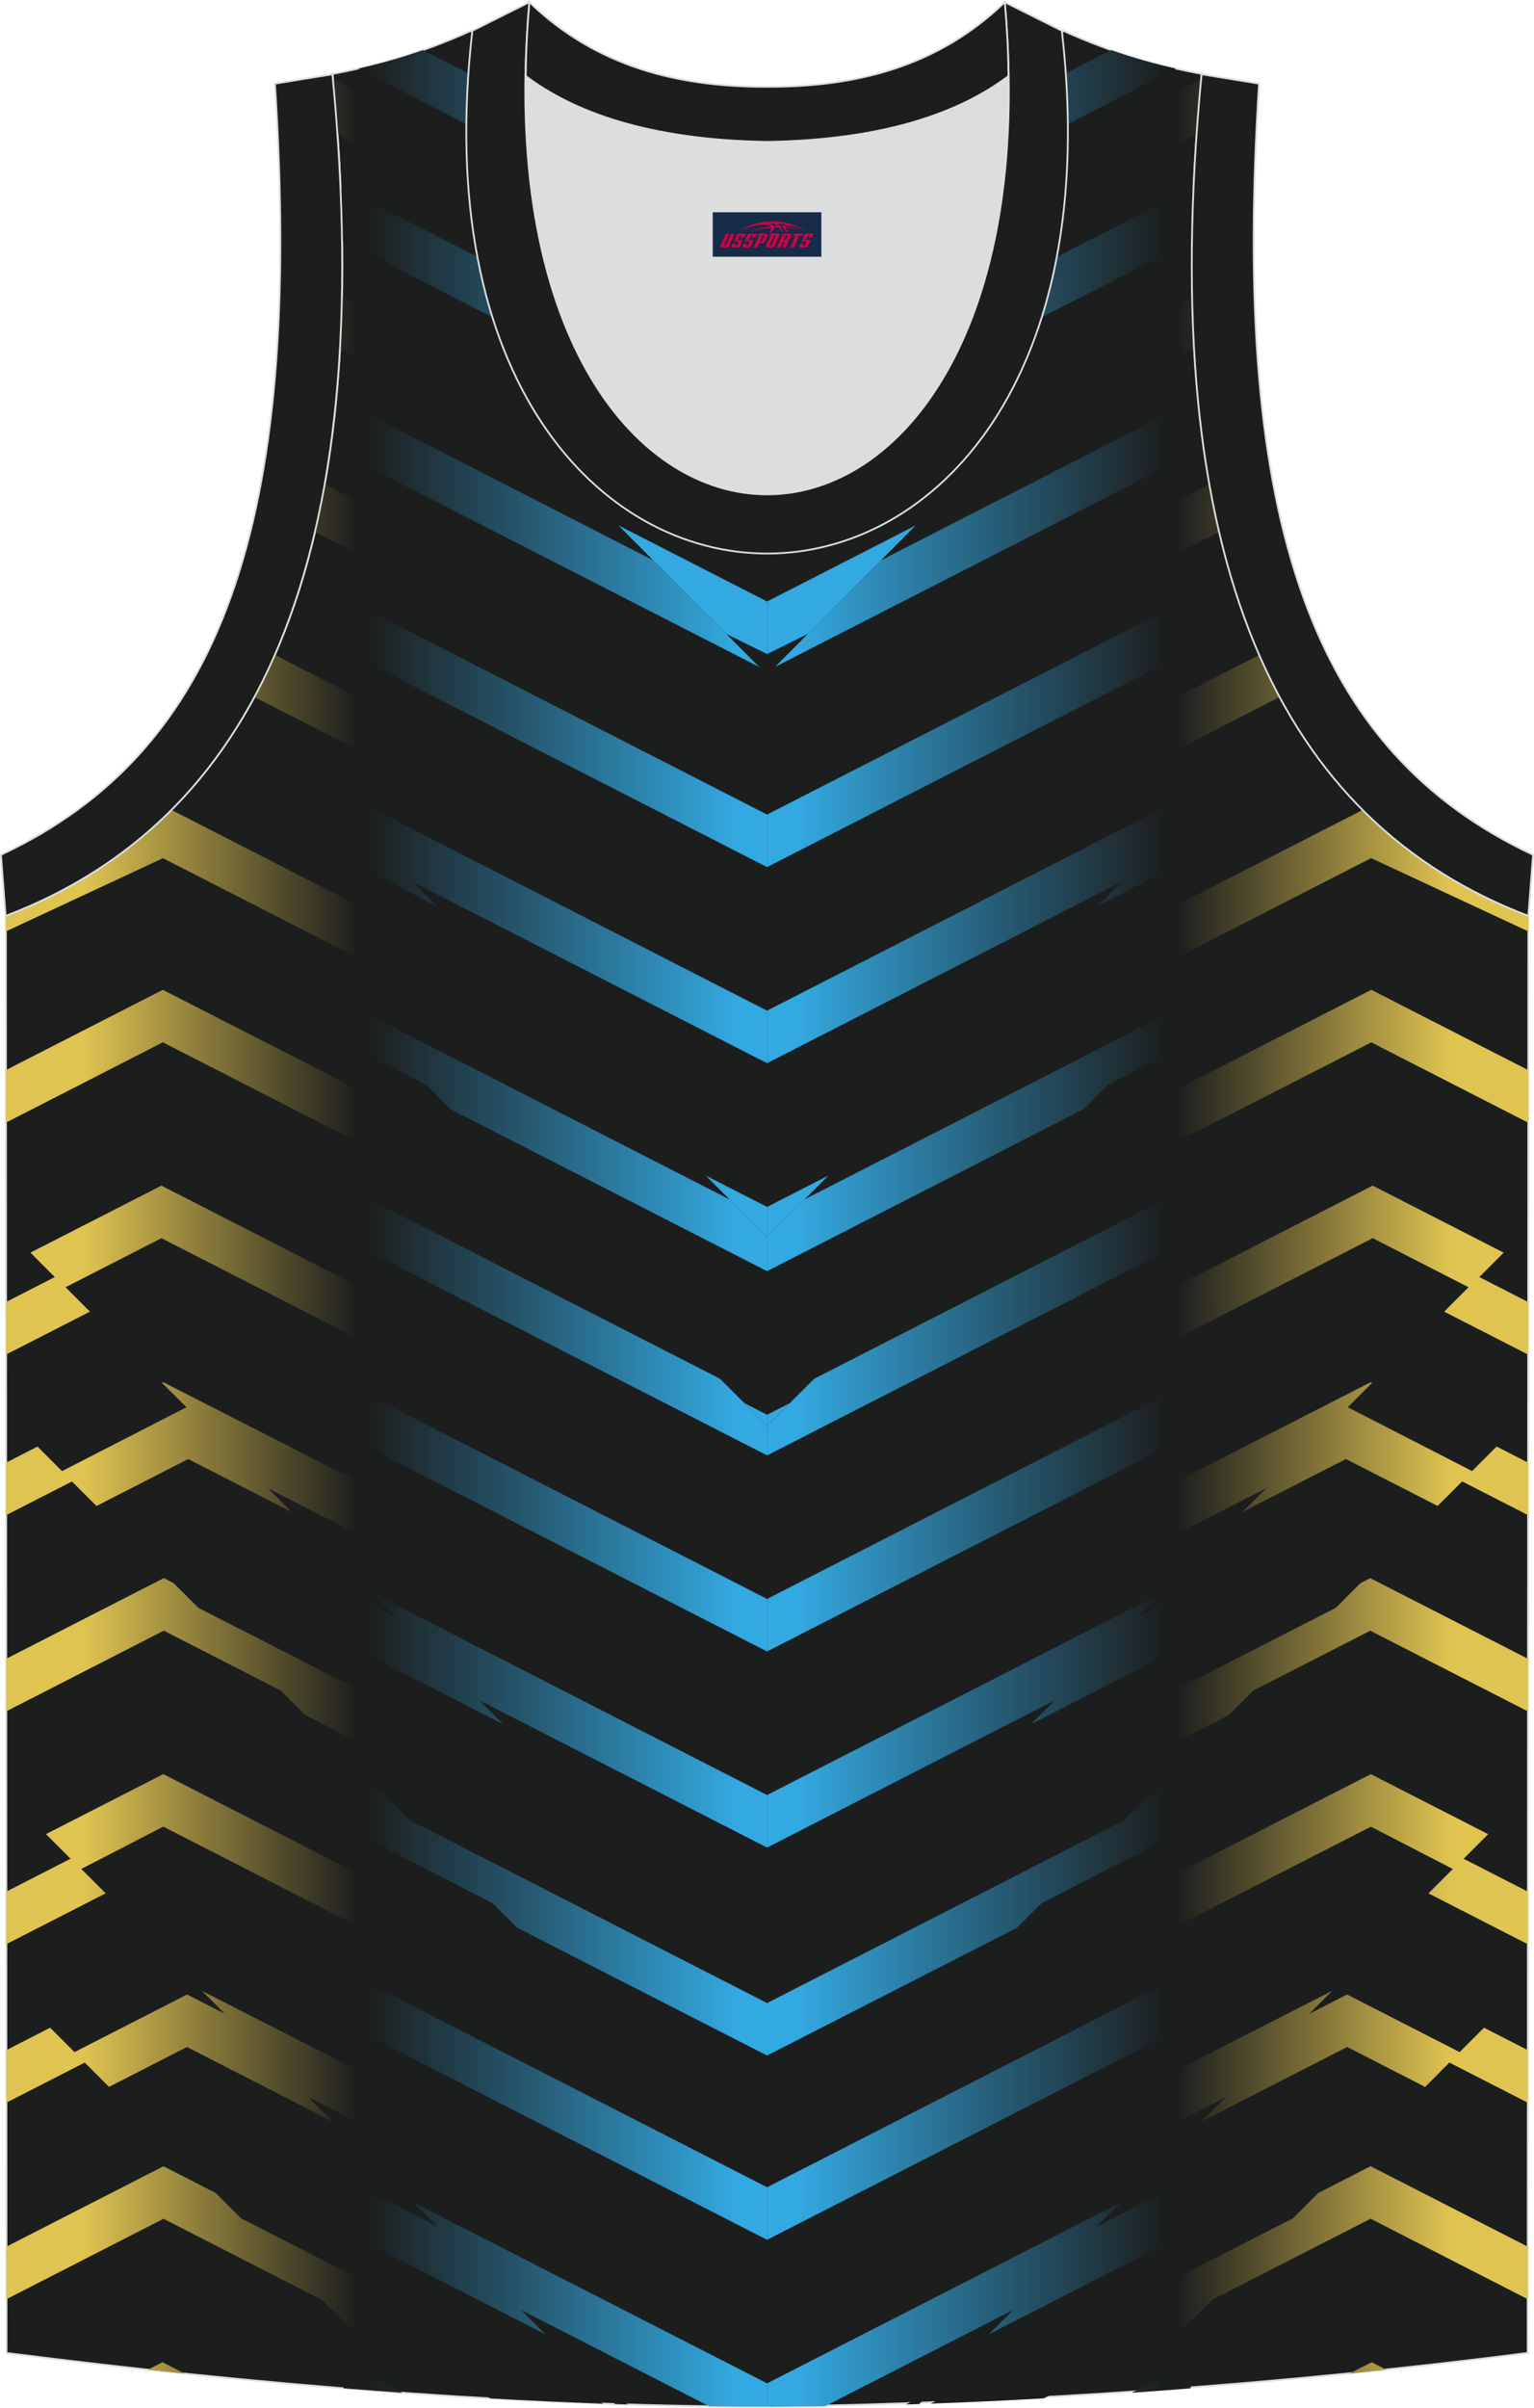
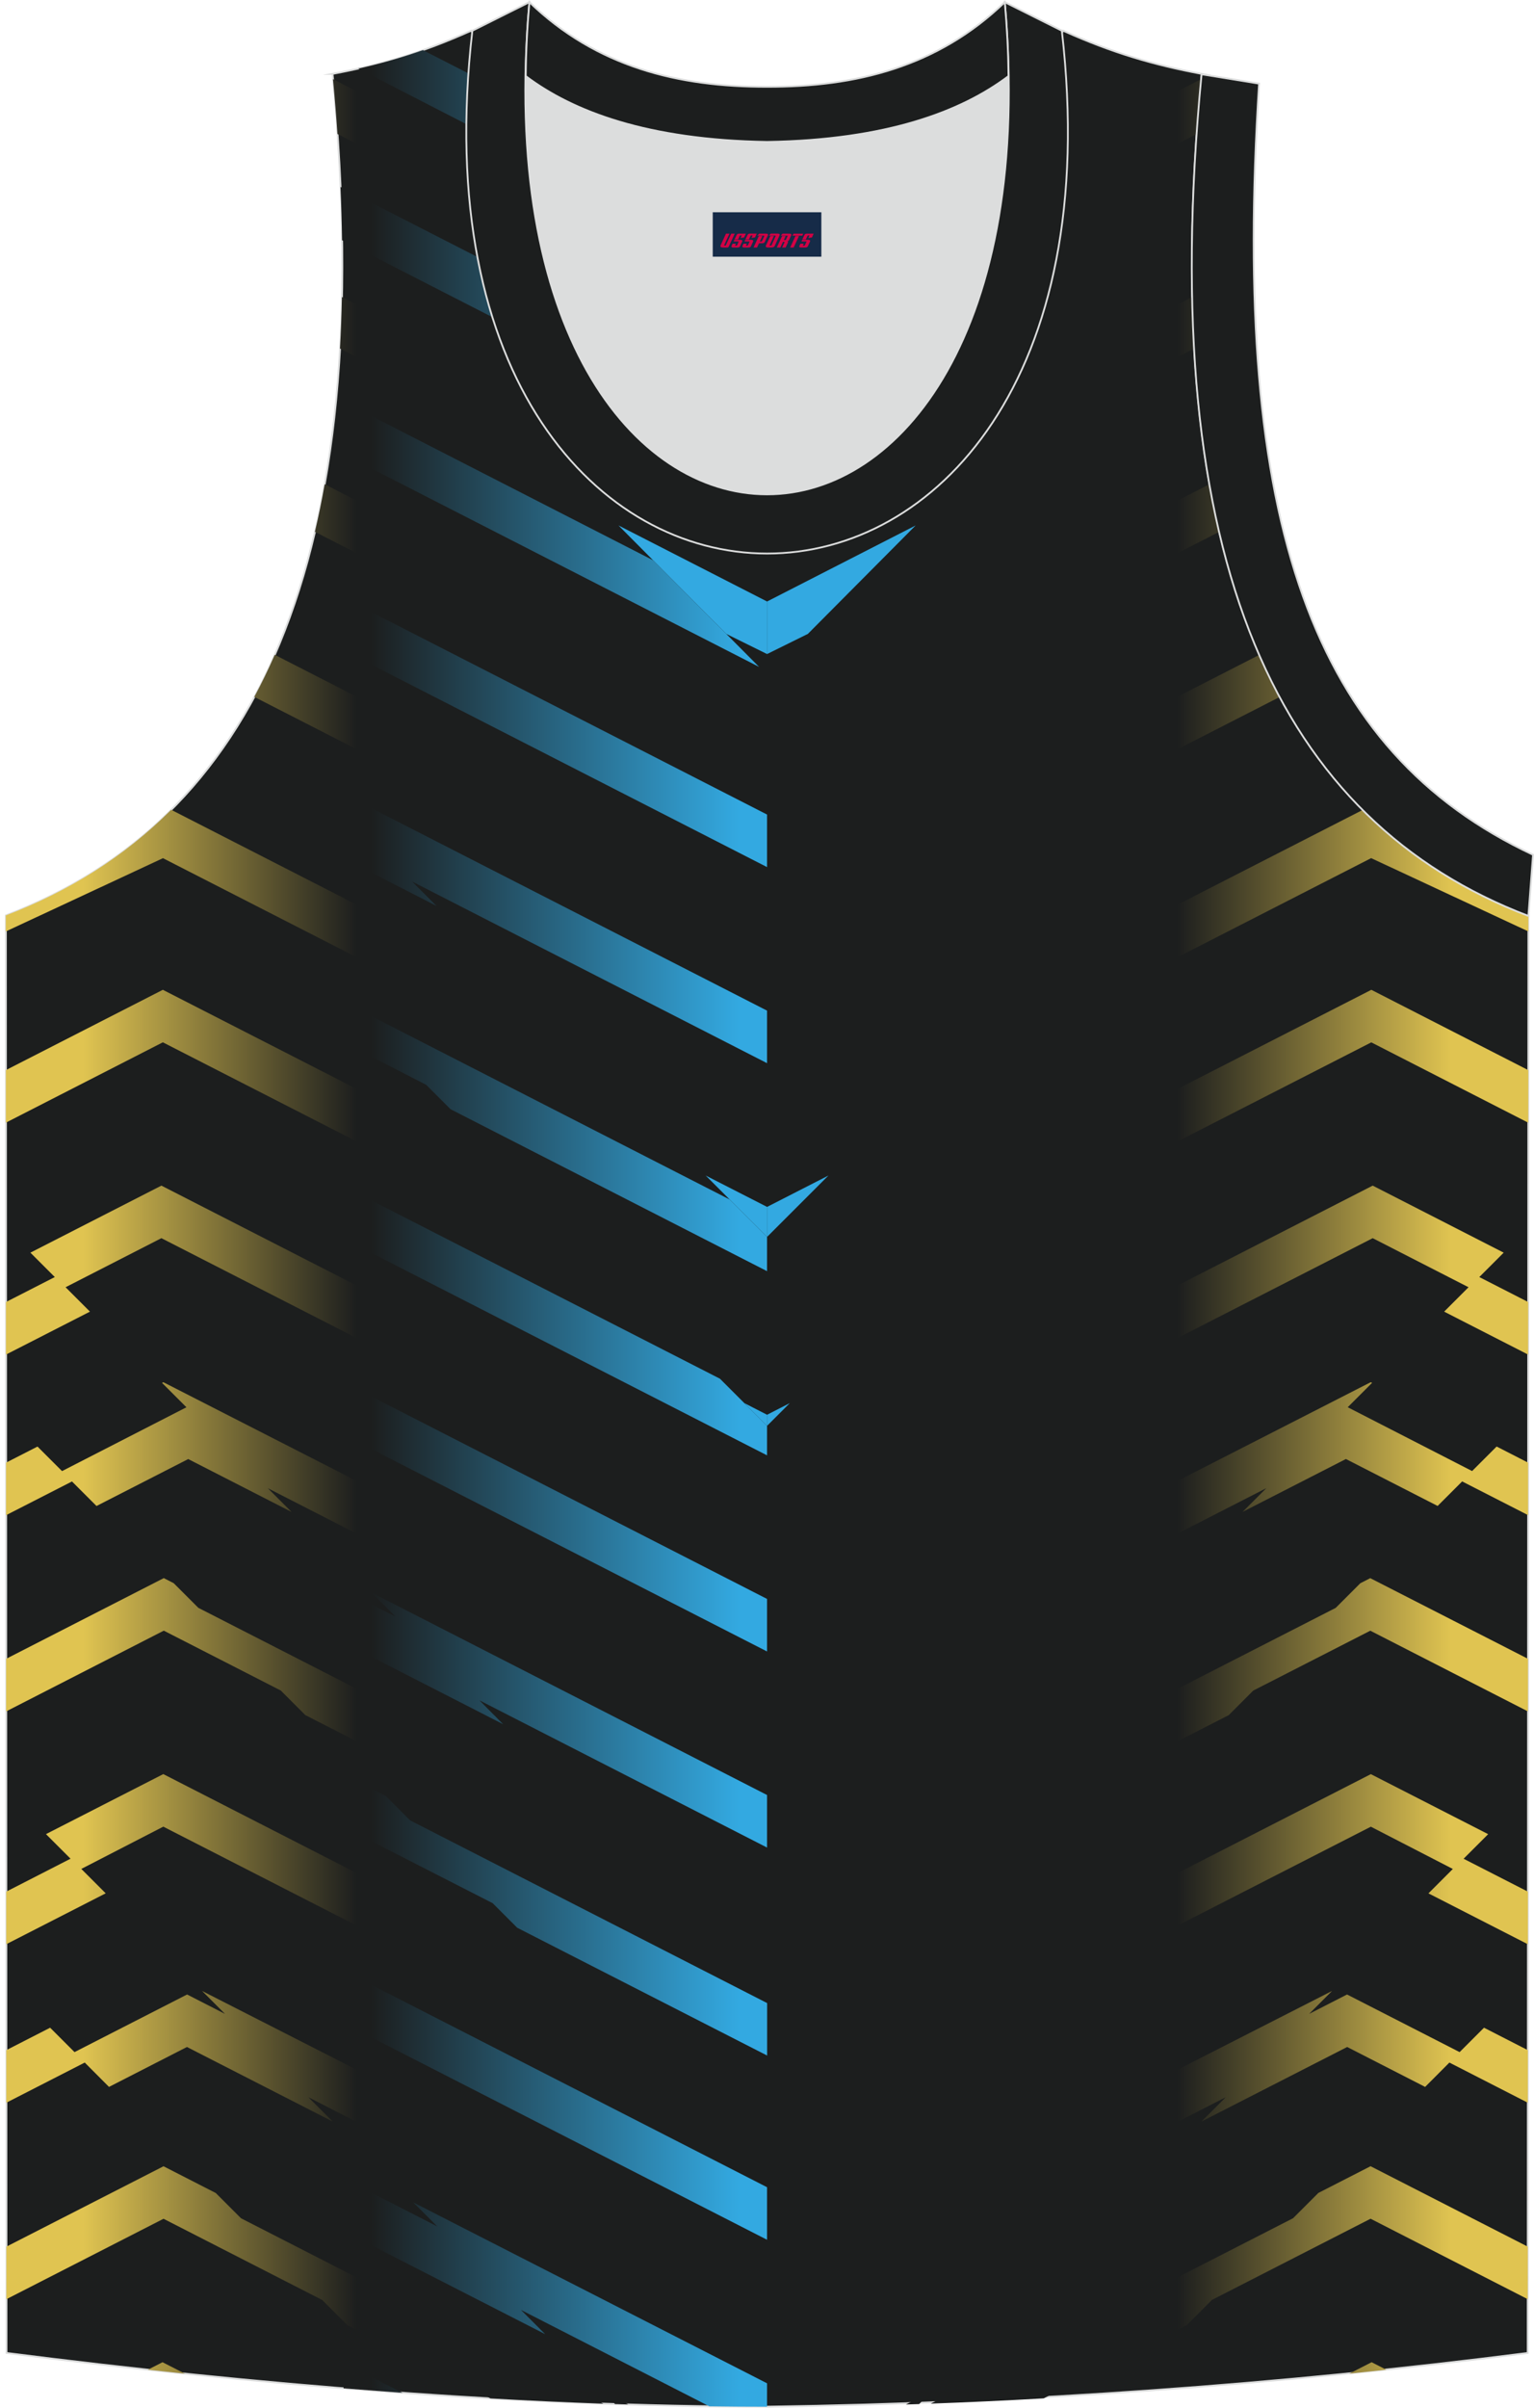
<svg xmlns="http://www.w3.org/2000/svg" version="1.1" id="_x37C_" x="0px" y="0px" width="338.74px" height="531.5px" viewBox="0 0 339.02 531.85" enable-background="new 0 0 339.02 531.85" xml:space="preserve">
  <path fill-rule="evenodd" clip-rule="evenodd" fill="#1C1E1E" stroke="#DCDDDD" stroke-width="0.4" stroke-miterlimit="22.926" d="  M169.57,531.65c57.38-0.83,113.32-4.88,168.06-11.86l0.15-317.6c-54.54-20.78-82.66-77.27-72.2-185.91h0.02  c-10.56-1.98-19.6-4.58-30.64-9.54c-8.72,14.71-36.39,24.14-65.42,24.56c-29.03-0.42-56.7-9.85-65.41-24.56  c-11.06,4.96-20.09,7.56-30.65,9.54h0.02C83.97,124.92,55.84,181.4,1.3,202.19l0.14,317.6C55.75,526.72,114.87,531.65,169.57,531.65  L169.57,531.65z" />
  <g>
    <g>
      <linearGradient id="SVGID_1_" gradientUnits="userSpaceOnUse" x1="91.812" y1="274.302" x2="15.471" y2="274.302">
        <stop offset="0.169" style="stop-color:#1C1E1E" />
        <stop offset="0.963" style="stop-color:#E0C451" />
      </linearGradient>
      <path fill-rule="evenodd" clip-rule="evenodd" fill="url(#SVGID_1_)" d="M135.58,281.17l5.55,5.55l3.17,1.62v-11.61l-26.63-13.62    l-5.55-5.55c-25.37-12.98-50.75-25.95-76.13-38.93L1.3,236.37l0,11.61l34.69-17.75C69.18,247.21,102.38,264.19,135.58,281.17    L135.58,281.17z M73.59,17.44c0.39,4.11,0.72,8.15,0.99,12.12l35.74,18.28l7.78,7.78l20.96,10.72V54.73l-28.18-14.42l-16.52-8.45    l-7.78-7.78L73.59,17.44L73.59,17.44z M75.57,65.57l21.88,11.19l-7.75-7.75l22.67,11.6l18.95,9.69v11.61l-17.83-9.12l7.75,7.75    l-19.01-9.73L75.14,76.96C75.35,73.25,75.49,69.45,75.57,65.57L75.57,65.57z M71.76,106.94c-0.64,3.61-1.36,7.11-2.16,10.51    l69.45,35.53v-11.61L71.76,106.94L71.76,106.94z M60.72,144.62l78.33,40.07v11.61L56.2,153.92    C57.8,150.95,59.31,147.85,60.72,144.62L60.72,144.62z M37.83,178.86l76.48,39.12l-5.35-5.35l30.06,15.38v11.61l-6.22-3.18    l5.35,5.35L36.02,189.55L1.28,205.74l0-3.54C15.27,196.86,27.52,189.17,37.83,178.86L37.83,178.86z M1.32,287.61l10.79-5.52    l-5.39-5.39l28.95-14.81c34.36,17.58,68.71,35.16,103.07,52.73v11.61c-34.36-17.58-68.71-35.16-103.07-52.73l-21.18,10.84    l5.39,5.39l-18.56,9.49L1.32,287.61L1.32,287.61z M1.34,323.09l0,11.61l14.57-7.45l5.42,5.42l20.27-10.37l22.83,11.68l-5.24-5.24    l79.87,40.86v-11.61c-34.28-17.63-68.64-35.13-102.96-52.67l-0.29,0.15l5.39,5.39l-27.49,14.1l-5.42-5.42L1.34,323.09L1.34,323.09    z M1.36,366.43L36.2,348.6l2.2,1.13l5.44,5.44c28.36,14.51,56.73,29.01,85.1,43.52l-5.24-5.24l15.35,7.85v7.36l5.56,5.56v4.09    c-25.72-13.16-51.43-26.3-77.14-39.45l-5.41-5.42L36.2,360.21L1.36,378.05L1.36,366.43L1.36,366.43z M1.38,417.87l0.01,11.61    l21.97-11.24l-5.39-5.39l18.12-9.34c34.34,17.57,68.67,35.13,103.01,52.7v-5.57l5.35,5.35v-5.98l-12.14-6.21l-5.46-5.46    c-30.26-15.48-60.51-30.96-90.76-46.44l-25.93,13.26l5.43,5.43L1.38,417.87L1.38,417.87z M1.39,452.89l9.69-4.96l5.39,5.39    l24.88-12.73l8.38,4.29l-5.07-5.07c31.45,16.03,62.91,32.03,94.33,48.11v11.61c-23.61-12.08-47.22-24.16-70.83-36.24l5.38,5.38    l-32.22-16.48l-17.23,8.82l-5.36-5.38L1.4,464.5L1.39,452.89L1.39,452.89z M1.41,496.3l0,11.61l34.73-17.77l35.06,17.94l5.58,5.58    l31.61,16.17c8.35,0.47,16.68,0.86,24.95,1.16l-80.07-40.96l-5.58-5.58l-11.55-5.91L1.41,496.3L1.41,496.3z M32.67,523.49    l3.25-1.66l4.95,2.53C38.13,524.08,35.39,523.79,32.67,523.49L32.67,523.49z M135.92,531.07l-2.87-2.87l5.79,2.96    C137.87,531.14,136.89,531.11,135.92,531.07z" />
      <polygon fill-rule="evenodd" clip-rule="evenodd" fill="#33A9E1" points="169.52,312.51 164.5,309.94 169.52,314.96   " />
      <polygon fill-rule="evenodd" clip-rule="evenodd" fill="#33A9E1" points="169.52,266.59 155.96,259.66 169.52,273.22   " />
      <polygon fill-rule="evenodd" clip-rule="evenodd" fill="#33A9E1" points="136.69,116.04 160.51,140 169.52,144.45 169.52,132.84       " />
      <polygon fill-rule="evenodd" clip-rule="evenodd" fill="#33A9E1" points="169.52,93.26 141.3,78.83 165.09,102.61 169.52,104.87       " />
      <linearGradient id="SVGID_2_" gradientUnits="userSpaceOnUse" x1="79.101" y1="271.342" x2="167.638" y2="271.342">
        <stop offset="0.032" style="stop-color:#1C1E1E" />
        <stop offset="0.951" style="stop-color:#33A9E1" />
      </linearGradient>
      <path fill-rule="evenodd" clip-rule="evenodd" fill="url(#SVGID_2_)" d="M75.93,527.6v-5.67l13.01,6.66    C84.6,528.27,80.27,527.94,75.93,527.6L75.93,527.6z M93.46,11.03c-4.82,1.7-9.45,3-14.28,4.08l90.34,46.44V49.94L93.46,11.03    L93.46,11.03z M75.25,41.25l58.29,29.82l23.79,23.78L75.6,53.03C75.54,49.18,75.43,45.26,75.25,41.25L75.25,41.25z M156.75,531.57    c4.28,0.06,8.54,0.09,12.77,0.09v-5.17l-78.19-39.97l5.32,5.32l-15.34-7.85v11.61l39.17,20.03l-5.36-5.36L156.75,531.57    L156.75,531.57z M76,446.96v-11.61l93.52,47.82v11.61L76,446.96L76,446.96z M76.08,403.66l32.8,16.76l5.43,5.43l55.23,28.23    l0-11.59l-78.91-40.37l-5.36-5.37l-9.18-4.7V403.66L76.08,403.66z M81.45,354.09l5.91,2.98l-5.27-5.28l87.43,44.73v11.61    l-63.57-32.53l5.24,5.28l-29.74-15.22V354.09L81.45,354.09z M76.05,317l93.47,47.81V353.2l-93.47-47.81V317L76.05,317z     M75.98,262.04l83.13,42.51l10.41,10.41v6.52l-93.54-47.84V262.04L75.98,262.04z M76.01,221.36v8.92l18.17,9.34l5.39,5.39    l69.95,35.78l0-7.57l-8.26-8.26l-79.95-40.9v2.61L76.01,221.36L76.01,221.36z M75.92,175.35l93.6,47.88v11.61L91.06,194.7    l5.39,5.39l-15.14-7.74v-7.39l-5.39-5.39V175.35L75.92,175.35z M75.92,132.03v11.61l93.6,47.88v-11.61L75.92,132.03L75.92,132.03z     M75.94,88.71v11.61l91.82,46.97l-23.43-23.56L75.94,88.71z" />
    </g>
    <g>
      <linearGradient id="SVGID_3_" gradientUnits="userSpaceOnUse" x1="911.955" y1="274.302" x2="835.615" y2="274.302" gradientTransform="matrix(-1 0 0 1 1159.193 0)">
        <stop offset="0.169" style="stop-color:#1C1E1E" />
        <stop offset="0.963" style="stop-color:#E0C451" />
      </linearGradient>
      <path fill-rule="evenodd" clip-rule="evenodd" fill="url(#SVGID_3_)" d="M203.47,281.17c33.2-16.98,66.39-33.95,99.59-50.93    l34.69,17.75l0.01-11.61l-34.69-17.75c-25.37,12.98-50.75,25.95-76.13,38.93l-5.55,5.55l-26.63,13.62v11.61l3.17-1.62    L203.47,281.17L203.47,281.17z M265.46,17.44l-12.98,6.64l-7.78,7.78l-16.52,8.45L200,54.73v11.61l20.96-10.72l7.78-7.78    l35.74-18.28C264.74,25.59,265.07,21.55,265.46,17.44L265.46,17.44z M263.48,65.57c0.08,3.88,0.22,7.68,0.43,11.39l-27.08,13.85    l-19.01,9.73l7.75-7.75l-17.83,9.12V90.31l18.95-9.69l22.67-11.6l-7.75,7.75L263.48,65.57L263.48,65.57z M267.29,106.94    L200,141.37v11.61l69.45-35.53C268.65,114.05,267.94,110.55,267.29,106.94L267.29,106.94z M278.33,144.62    c1.41,3.23,2.92,6.33,4.52,9.3L200,196.3v-11.61L278.33,144.62L278.33,144.62z M301.22,178.86c10.31,10.31,22.56,18,36.55,23.33    l0,3.54l-34.74-16.19L200.9,241.79l5.35-5.35l-6.22,3.18v-11.61l30.06-15.38l-5.35,5.35L301.22,178.86L301.22,178.86z     M337.73,287.61l-0.01,11.61l-18.56-9.49l5.39-5.39l-21.18-10.84c-34.36,17.57-68.71,35.16-103.07,52.73v-11.61    c34.36-17.58,68.71-35.16,103.07-52.73l28.95,14.81l-5.39,5.39L337.73,287.61L337.73,287.61z M337.71,323.09l-6.95-3.56    l-5.42,5.42l-27.49-14.1l5.39-5.39l-0.29-0.15c-34.32,17.55-68.68,35.05-102.96,52.67v11.61l79.87-40.86l-5.24,5.24l22.83-11.68    l20.27,10.37l5.42-5.42l14.57,7.45L337.71,323.09L337.71,323.09z M337.69,366.43l-0.01,11.62l-34.84-17.83l-25.87,13.23    l-5.41,5.42c-25.71,13.15-51.43,26.3-77.14,39.45v-4.09l5.56-5.56v-7.36l15.35-7.85l-5.24,5.24    c28.37-14.51,56.73-29.01,85.1-43.52l5.44-5.44l2.2-1.13L337.69,366.43L337.69,366.43z M337.67,417.87l-14.21-7.27l5.43-5.43    l-25.93-13.26c-30.26,15.48-60.5,30.96-90.76,46.44l-5.46,5.46l-12.14,6.21V456l5.35-5.35v5.57    c34.34-17.57,68.67-35.14,103.01-52.7l18.12,9.34l-5.39,5.39l21.97,11.24L337.67,417.87L337.67,417.87z M337.66,452.89    l-0.01,11.61l-17.33-8.87l-5.36,5.38l-17.23-8.82l-32.22,16.48l5.38-5.38c-23.61,12.08-47.22,24.16-70.83,36.24v-11.61    c31.42-16.07,62.88-32.08,94.33-48.11l-5.07,5.07l8.38-4.29l24.88,12.73l5.39-5.39L337.66,452.89L337.66,452.89z M337.64,496.3    l-34.74-17.77l-11.55,5.91l-5.58,5.58l-80.07,40.96c8.28-0.3,16.6-0.68,24.95-1.16l31.61-16.17l5.58-5.58l35.06-17.94l34.73,17.77    L337.64,496.3L337.64,496.3z M306.38,523.49c-2.73,0.3-5.46,0.59-8.2,0.87l4.95-2.53L306.38,523.49L306.38,523.49z M200.21,531.17    l5.79-2.96l-2.87,2.87C202.16,531.11,201.18,531.14,200.21,531.17z" />
      <polygon fill-rule="evenodd" clip-rule="evenodd" fill="#33A9E1" points="169.53,312.51 174.55,309.94 169.53,314.96   " />
      <polygon fill-rule="evenodd" clip-rule="evenodd" fill="#33A9E1" points="169.53,266.59 183.09,259.66 169.53,273.22   " />
      <polygon fill-rule="evenodd" clip-rule="evenodd" fill="#33A9E1" points="202.36,116.04 178.54,140 169.53,144.45 169.53,132.84       " />
      <polygon fill-rule="evenodd" clip-rule="evenodd" fill="#33A9E1" points="169.53,93.26 197.75,78.83 173.96,102.61 169.53,104.87       " />
      <linearGradient id="SVGID_4_" gradientUnits="userSpaceOnUse" x1="899.244" y1="271.342" x2="987.782" y2="271.342" gradientTransform="matrix(-1 0 0 1 1159.193 0)">
        <stop offset="0.032" style="stop-color:#1C1E1E" />
        <stop offset="0.951" style="stop-color:#33A9E1" />
      </linearGradient>
-       <path fill-rule="evenodd" clip-rule="evenodd" fill="url(#SVGID_4_)" d="M263.12,527.6c-4.33,0.35-8.67,0.68-13.01,0.99    l13.01-6.66V527.6L263.12,527.6z M245.59,11.03l-76.06,38.91v11.61l90.34-46.44C255.04,14.03,250.41,12.73,245.59,11.03    L245.59,11.03z M263.8,41.25c-0.18,4.01-0.29,7.94-0.34,11.79l-81.74,41.82l23.79-23.78L263.8,41.25L263.8,41.25z M182.3,531.57    l41.63-21.29l-5.36,5.36l39.17-20.03v-11.61l-15.34,7.85l5.32-5.32l-78.19,39.97v5.17C173.76,531.65,178.02,531.62,182.3,531.57    L182.3,531.57z M263.05,446.96l-93.52,47.82v-11.61l93.52-47.82V446.96L263.05,446.96z M262.97,403.66v-11.61l-9.18,4.7    l-5.36,5.37l-78.91,40.37l0,11.59l55.23-28.23l5.43-5.43L262.97,403.66L262.97,403.66z M257.6,354.09v11.57l-29.74,15.22    l5.24-5.28l-63.57,32.53v-11.61l87.43-44.73l-5.27,5.28L257.6,354.09L257.6,354.09z M263,317v-11.61l-93.47,47.81v11.61L263,317    L263,317z M263.07,262.04v11.61l-93.54,47.84v-6.52l10.41-10.41L263.07,262.04L263.07,262.04z M263.04,221.36l-5.3,5.3v-2.61    l-79.95,40.9l-8.26,8.26l0,7.57l69.95-35.78l5.39-5.39l18.17-9.34V221.36L263.04,221.36z M263.13,175.35v4.22l-5.39,5.39v7.39    l-15.14,7.74l5.39-5.39l-78.46,40.14v-11.61L263.13,175.35L263.13,175.35z M263.13,132.03l-93.6,47.88v11.61l93.6-47.88V132.03    L263.13,132.03z M194.72,123.73l-23.43,23.56l91.82-46.97V88.71L194.72,123.73z" />
    </g>
  </g>
  <path fill-rule="evenodd" clip-rule="evenodd" fill="#1C1E1E" stroke="#DCDDDD" stroke-width="0.4" stroke-miterlimit="22.926" d="  M337.78,202.31c-54.56-20.79-82.7-77.29-72.23-185.95l12.71,2.07c-6.3,97.72,12.02,147.61,60.55,170.37L337.78,202.31z" />
-   <path fill-rule="evenodd" clip-rule="evenodd" fill="#1C1E1E" stroke="#DCDDDD" stroke-width="0.4" stroke-miterlimit="22.926" d="  M1.24,202.31c54.56-20.79,82.7-77.29,72.23-185.95l-12.71,2.07c6.3,97.72-12.02,147.61-60.55,170.37L1.24,202.31z" />
  <path fill-rule="evenodd" clip-rule="evenodd" fill="#DCDDDD" d="M169.52,31.31c26.45-0.42,42.92-6.7,53.29-14.5  c0.02-0.06,0.03-0.12,0.05-0.18c1.15,124.08-107.81,124.08-106.67,0c0.02,0.06,0.03,0.12,0.05,0.18  C126.6,24.61,143.07,30.89,169.52,31.31L169.52,31.31z" />
  <path fill-rule="evenodd" clip-rule="evenodd" fill="none" stroke="#DCDDDD" stroke-width="0.4" stroke-miterlimit="22.926" d="  M169.52,31.31c26.45-0.42,42.92-6.7,53.29-14.5c0.02-0.06,0.03-0.12,0.05-0.18c1.15,124.08-107.81,124.08-106.67,0  c0.02,0.06,0.03,0.12,0.05,0.18C126.59,24.6,143.06,30.89,169.52,31.31L169.52,31.31z" />
  <path fill-rule="evenodd" clip-rule="evenodd" fill="#1C1E1E" stroke="#DCDDDD" stroke-width="0.4" stroke-miterlimit="22.926" d="  M117,0.43c-12.97,144.99,118.02,144.99,105.05,0l12.62,6.31c17.79,154.01-148.07,154.01-130.28,0L117,0.43z" />
  <path fill-rule="evenodd" clip-rule="evenodd" fill="#1C1E1E" stroke="#DCDDDD" stroke-width="0.4" stroke-miterlimit="22.926" d="  M117,0.43c14.82,14.3,32.92,18.75,52.53,18.7c19.6,0.05,37.71-4.4,52.53-18.7c0.5,5.62,0.77,11.02,0.82,16.19  c-0.02,0.06-0.03,0.13-0.05,0.19c-10.37,7.79-26.84,14.08-53.29,14.5c-26.45-0.42-42.92-6.7-53.29-14.5  c-0.02-0.06-0.03-0.13-0.05-0.19C116.23,11.44,116.5,6.05,117,0.43L117,0.43z" />
  <g id="tag_logo">
    <rect y="46.85" fill="#162B48" width="24" height="9.818" x="157.52" />
    <g>
-       <path fill="#D30044" d="M173.48,50.04l0.005-0.011c0.131-0.311,1.085-0.262,2.351,0.071c0.715,0.24,1.44,0.54,2.193,0.9    c-0.218-0.147-0.447-0.289-0.682-0.42l0.011,0.005l-0.011-0.005c-1.478-0.845-3.218-1.418-5.1-1.62    c-1.282-0.115-1.658-0.082-2.411-0.055c-2.449,0.142-4.68,0.905-6.458,2.095c1.26-0.638,2.722-1.075,4.195-1.336    c1.467-0.18,2.476-0.033,2.771,0.344c-1.691,0.175-3.469,0.633-4.555,1.075c1.156-0.338,2.967-0.665,4.647-0.813    c0.016,0.251-0.115,0.567-0.415,0.96h0.475c0.376-0.382,0.584-0.725,0.595-1.004c0.333-0.022,0.66-0.033,0.971-0.033    C172.31,50.48,172.52,50.83,172.72,51.22h0.262c-0.125-0.344-0.295-0.687-0.518-1.036c0.207,0,0.393,0.005,0.567,0.011    c0.104,0.267,0.496,0.66,1.058,1.025h0.245c-0.442-0.365-0.753-0.753-0.835-1.004c1.047,0.065,1.696,0.224,2.885,0.513    C175.3,50.3,174.56,50.13,173.48,50.04z M171.04,49.95c-0.164-0.295-0.655-0.485-1.402-0.551    c0.464-0.033,0.922-0.055,1.364-0.055c0.311,0.147,0.589,0.344,0.84,0.589C171.58,49.93,171.31,49.94,171.04,49.95z M173.02,50c-0.224-0.016-0.458-0.027-0.715-0.044c-0.147-0.202-0.311-0.398-0.502-0.6c0.082,0,0.164,0.005,0.24,0.011    c0.72,0.033,1.429,0.125,2.138,0.273C173.51,49.6,173.13,49.76,173.02,50z" />
      <path fill="#D30044" d="M160.44,51.58L159.27,54.13C159.09,54.5,159.36,54.64,159.84,54.64l0.873,0.005    c0.115,0,0.251-0.049,0.327-0.175l1.342-2.891H161.6L160.38,54.21H160.21c-0.147,0-0.185-0.033-0.147-0.125l1.156-2.504H160.44L160.44,51.58z M162.3,52.93h1.271c0.36,0,0.584,0.125,0.442,0.425L163.54,54.39C163.44,54.61,163.17,54.64,162.94,54.64H162.02c-0.267,0-0.442-0.136-0.349-0.333l0.235-0.513h0.742L162.47,54.17C162.45,54.22,162.49,54.23,162.55,54.23h0.18    c0.082,0,0.125-0.016,0.147-0.071l0.376-0.813c0.011-0.022,0.011-0.044-0.055-0.044H162.13L162.3,52.93L162.3,52.93z M163.12,52.86h-0.78l0.475-1.025c0.098-0.218,0.338-0.256,0.578-0.256H164.84L164.45,52.42L163.67,52.54l0.262-0.562H163.64c-0.082,0-0.12,0.016-0.147,0.071L163.12,52.86L163.12,52.86z M164.71,52.93L164.54,53.3h1.069c0.06,0,0.06,0.016,0.049,0.044    L165.28,54.16C165.26,54.21,165.22,54.23,165.14,54.23H164.96c-0.055,0-0.104-0.011-0.082-0.06l0.175-0.376H164.31L164.08,54.31C163.98,54.5,164.16,54.64,164.43,54.64h0.916c0.24,0,0.502-0.033,0.605-0.251l0.475-1.031c0.142-0.3-0.082-0.425-0.442-0.425H164.71L164.71,52.93z M165.52,52.86l0.371-0.818c0.022-0.055,0.06-0.071,0.147-0.071h0.295L166.07,52.53l0.791-0.115l0.387-0.845H165.8c-0.24,0-0.48,0.038-0.578,0.256L164.75,52.86L165.52,52.86L165.52,52.86z M167.92,53.32h0.278c0.087,0,0.153-0.022,0.202-0.115    l0.496-1.075c0.033-0.076-0.011-0.12-0.125-0.12H167.37l0.431-0.431h1.522c0.355,0,0.485,0.153,0.393,0.355l-0.676,1.445    c-0.06,0.125-0.175,0.333-0.644,0.327l-0.649-0.005L167.31,54.64H166.53l1.178-2.558h0.785L167.92,53.32L167.92,53.32z     M170.51,54.13c-0.022,0.049-0.06,0.076-0.142,0.076h-0.191c-0.082,0-0.109-0.027-0.082-0.076l0.944-2.051h-0.785l-0.987,2.138    c-0.125,0.273,0.115,0.415,0.453,0.415h0.72c0.327,0,0.649-0.071,0.769-0.322l1.085-2.384c0.093-0.202-0.06-0.355-0.415-0.355    h-1.533l-0.431,0.431h1.38c0.115,0,0.164,0.033,0.131,0.104L170.51,54.13L170.51,54.13z M173.23,53h0.278    c0.087,0,0.158-0.022,0.202-0.115l0.344-0.753c0.033-0.076-0.011-0.12-0.125-0.12h-1.402l0.425-0.431h1.527    c0.355,0,0.485,0.153,0.393,0.355l-0.529,1.124c-0.044,0.093-0.147,0.18-0.393,0.18c0.224,0.011,0.256,0.158,0.175,0.327    l-0.496,1.075h-0.785l0.54-1.167c0.022-0.055-0.005-0.087-0.104-0.087h-0.235L172.46,54.64h-0.785l1.178-2.558h0.785L173.23,53L173.23,53z M175.8,52.09L174.62,54.64h0.785l1.184-2.558H175.8L175.8,52.09z M177.31,52.02l0.202-0.431h-2.1l-0.295,0.431    H177.31L177.31,52.02z M177.29,52.93h1.271c0.36,0,0.584,0.125,0.442,0.425l-0.475,1.031c-0.104,0.218-0.371,0.251-0.605,0.251    h-0.916c-0.267,0-0.442-0.136-0.349-0.333l0.235-0.513h0.742L177.46,54.17c-0.022,0.049,0.022,0.06,0.082,0.06h0.18    c0.082,0,0.125-0.016,0.147-0.071l0.376-0.813c0.011-0.022,0.011-0.044-0.049-0.044h-1.069L177.29,52.93L177.29,52.93z     M178.1,52.86H177.32l0.475-1.025c0.098-0.218,0.338-0.256,0.578-0.256h1.451l-0.387,0.845l-0.791,0.115l0.262-0.562h-0.295    c-0.082,0-0.12,0.016-0.147,0.071L178.1,52.86z" />
    </g>
  </g>
</svg>